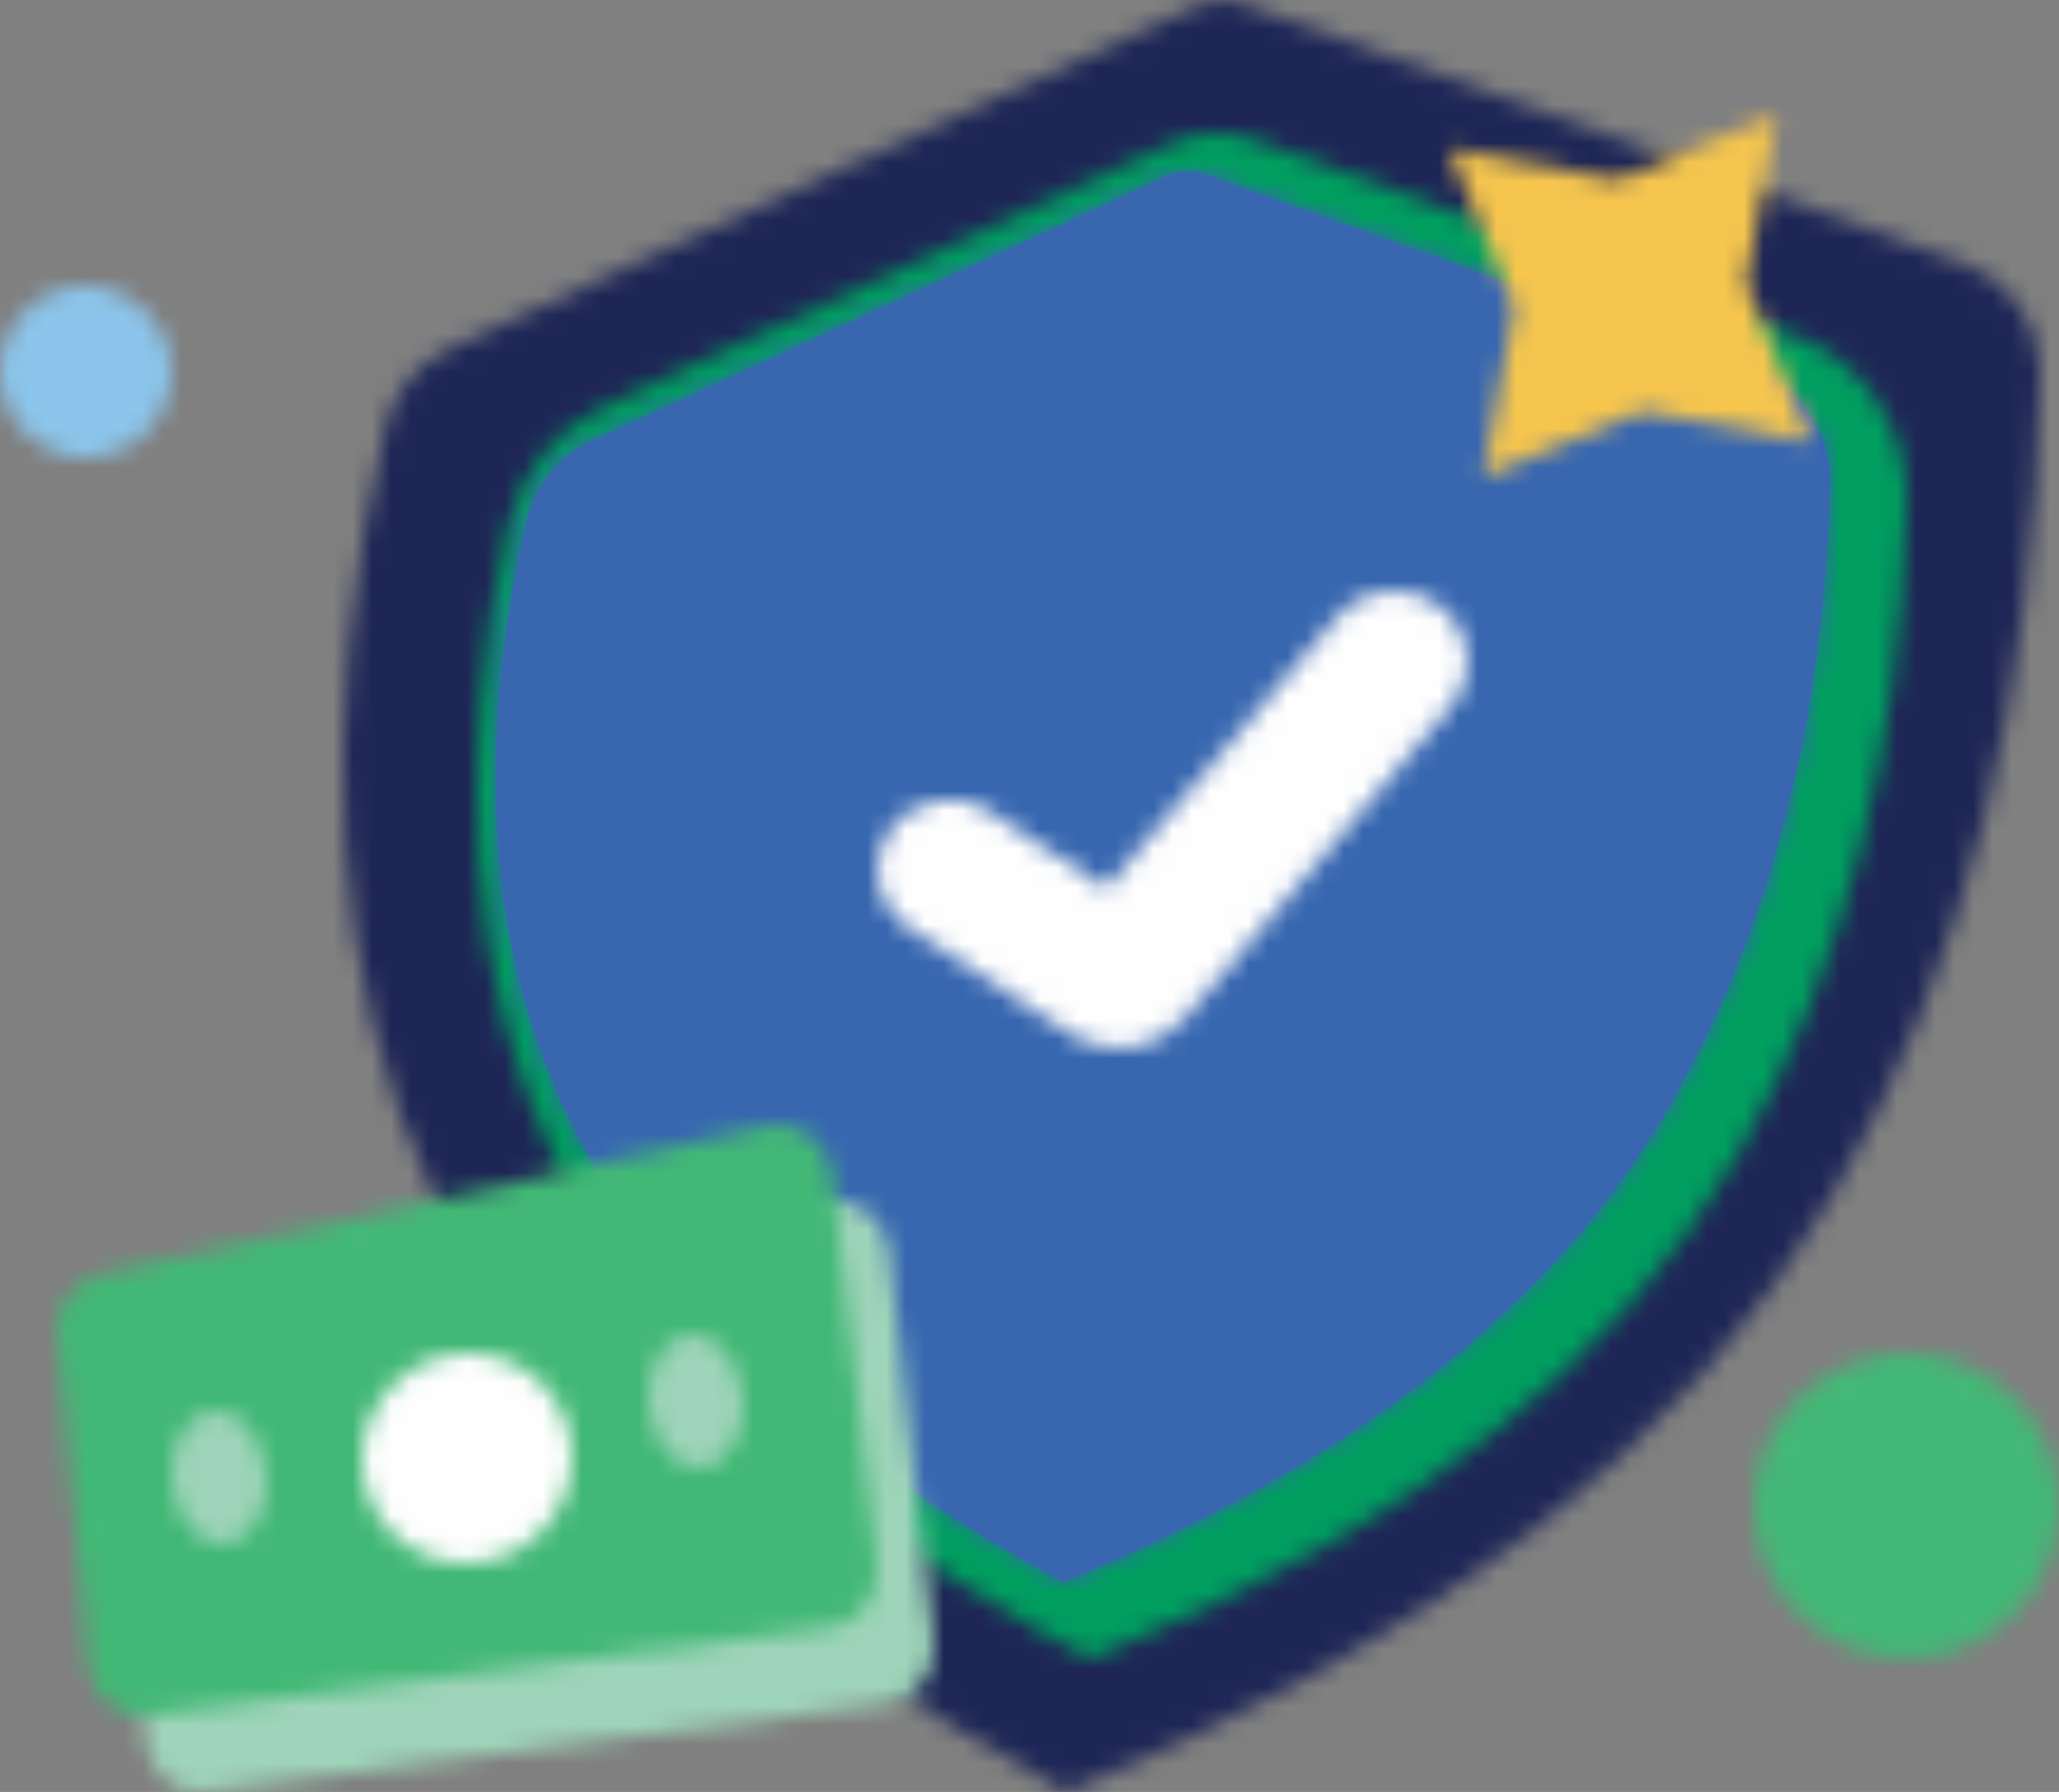
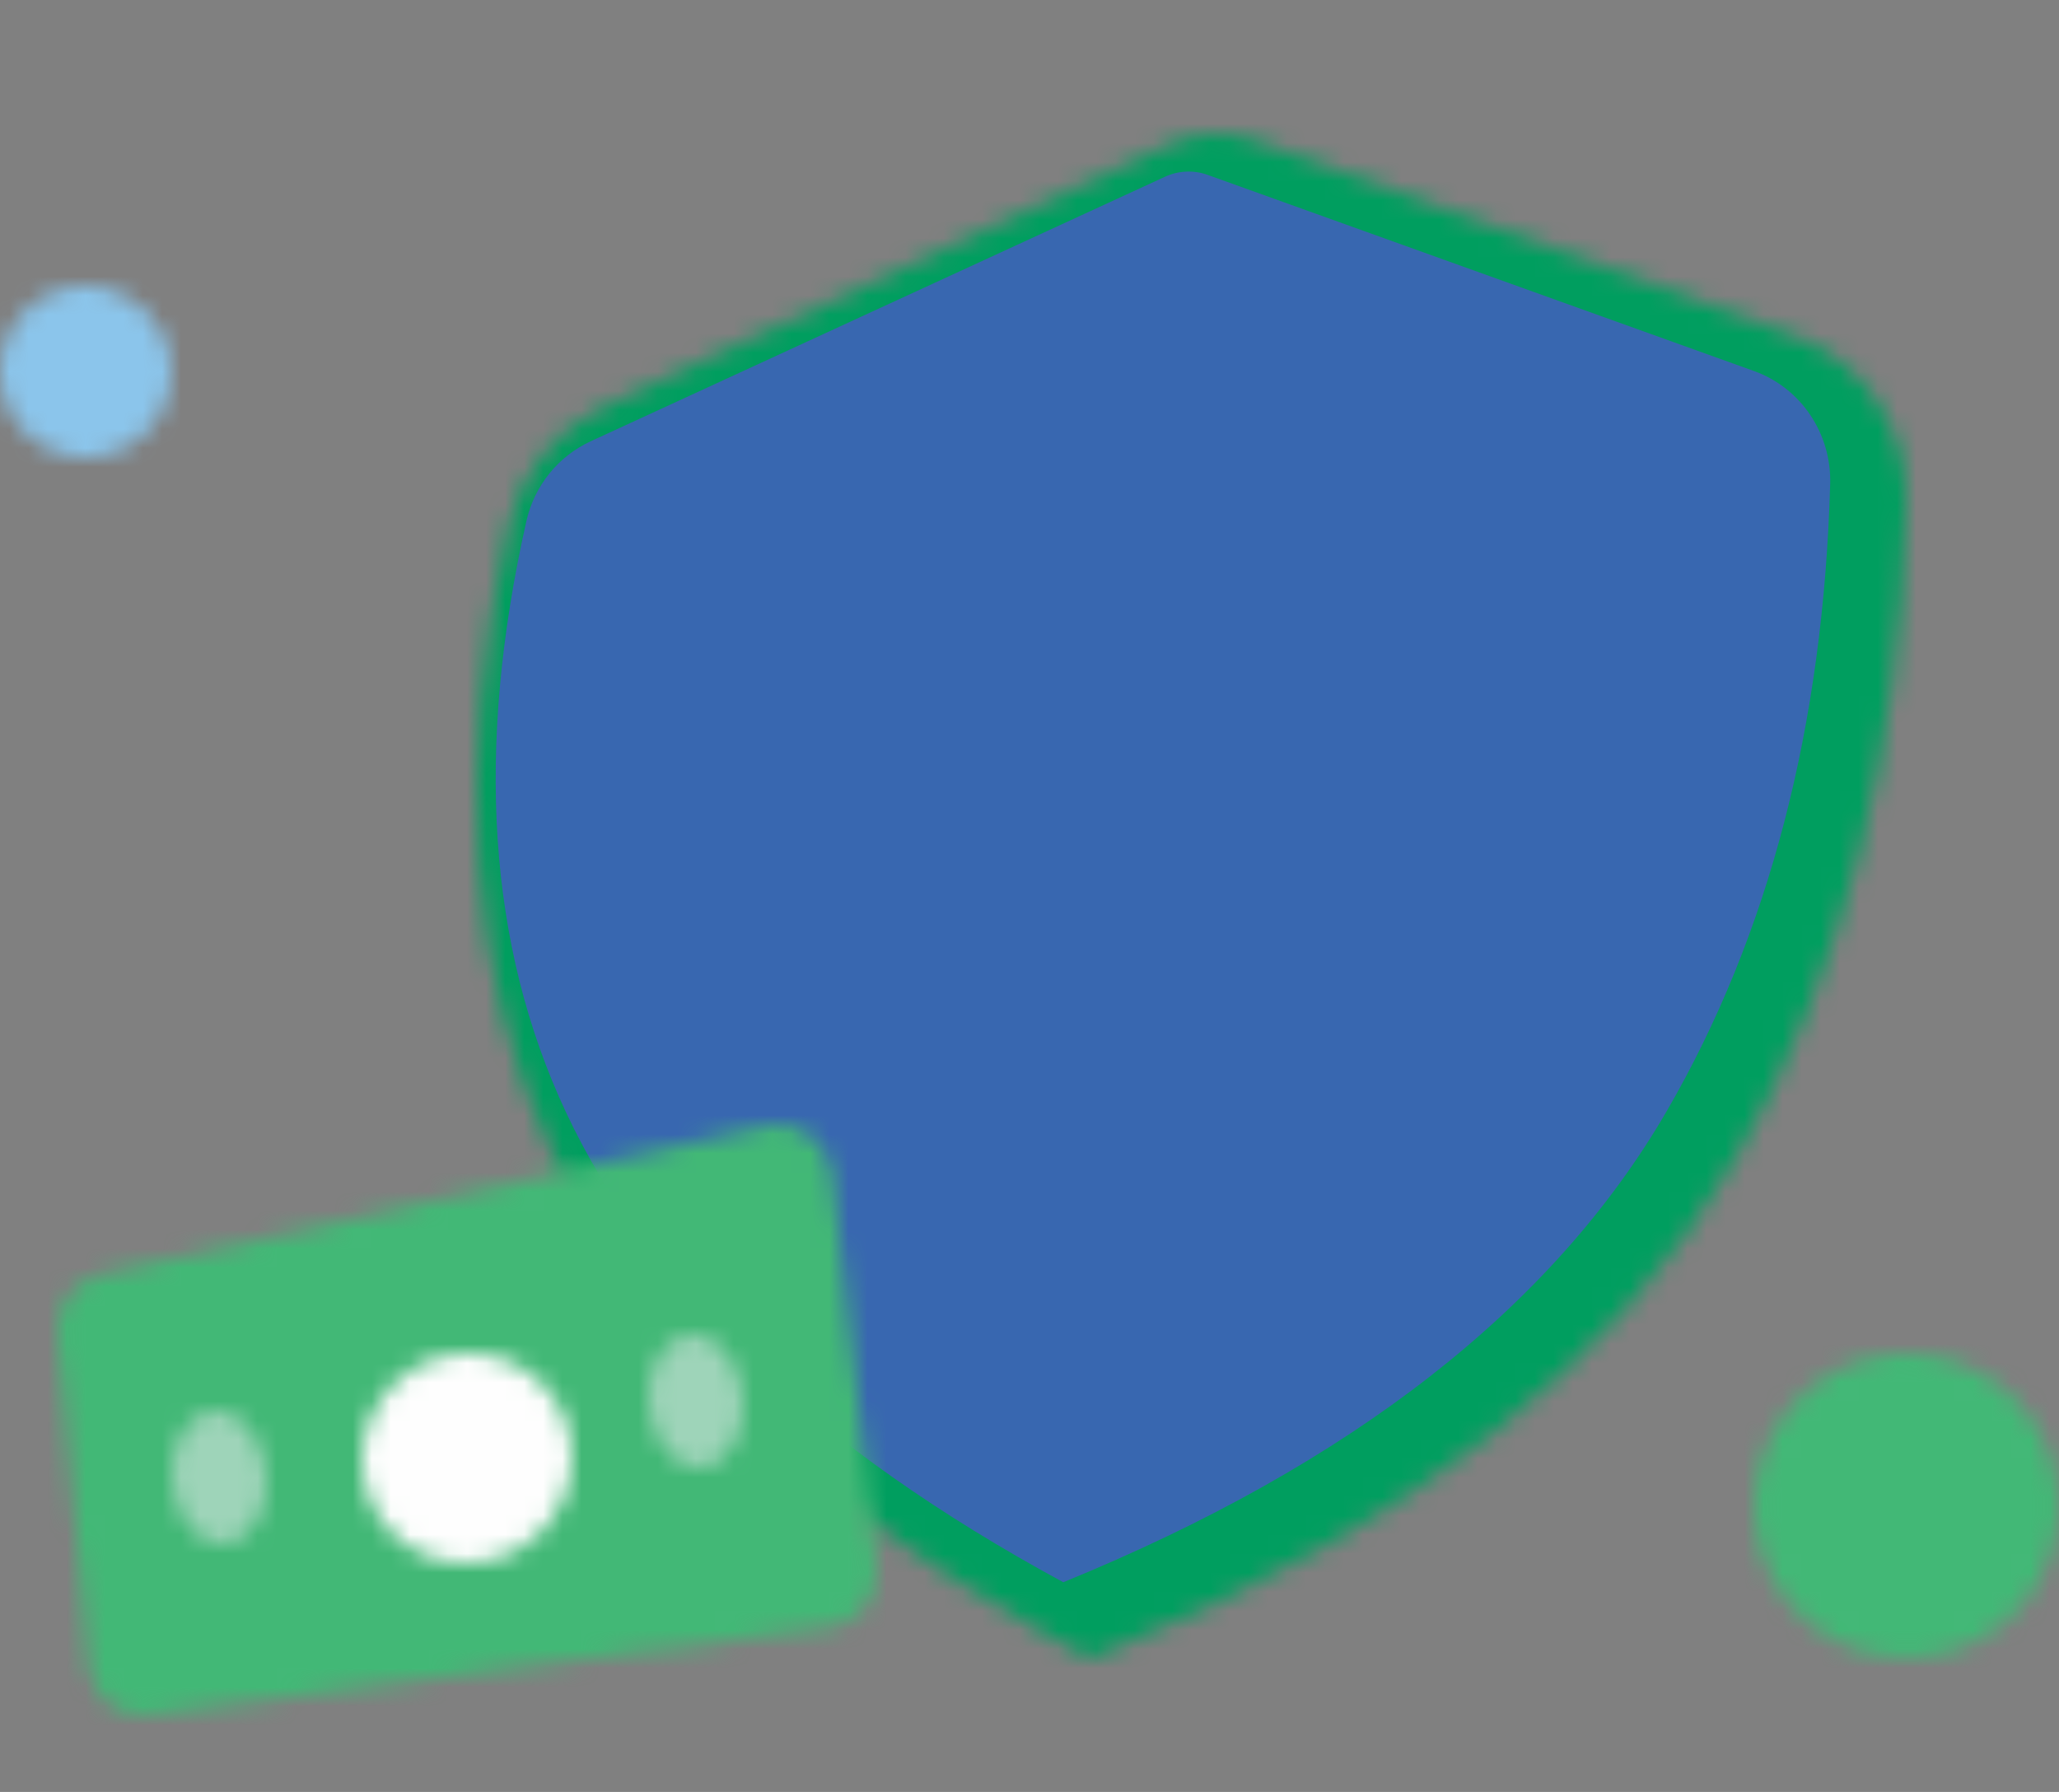
<svg xmlns="http://www.w3.org/2000/svg" xmlns:xlink="http://www.w3.org/1999/xlink" width="108px" height="94px" viewBox="0 0 108 94" version="1.1">
  <rect x="0" y="0" width="108" height="94" fill="#808080" stroke="none" />
  <title>rate drop icon</title>
  <defs>
    <path d="M44.858,0.272 L5.544,18.305 C3.864,19.077 2.636,20.582 2.223,22.384 L2.223,22.384 C-1.416,37.928 -0.586,51.334 4.706,62.601 L4.706,62.601 C10.324,74.565 21.404,85.029 37.942,94 L37.942,94 C57.17,86.18 70.57,75.74 78.145,62.678 L78.145,62.678 C85.128,50.634 88.745,36.254 89,19.536 L89,19.536 C89.036,16.987 87.449,14.695 85.048,13.831 L85.048,13.831 L47.119,0.177 C46.79,0.06 46.447,0 46.104,0 L46.104,0 C45.679,0 45.254,0.091 44.858,0.272 L44.858,0.272 Z" id="path-1" />
    <path d="M36.39,0.542 L6.637,14.361 C4.116,15.536 2.277,17.843 1.663,20.603 L1.663,20.603 C-1.135,33.119 -0.412,44.082 3.91,53.396 L3.91,53.396 C8.398,63.07 16.985,71.449 29.585,78.579 L29.585,78.579 L32.161,80 L33.435,79.475 C48.937,73.086 59.871,64.477 66.129,53.595 L66.129,53.595 C71.679,43.949 74.628,32.538 74.996,19.41 L74.996,19.41 C75.106,15.473 72.724,11.913 69.097,10.593 L69.097,10.593 L40.796,0.347 C40.157,0.116 39.491,0 38.827,0 L38.827,0 C37.994,0 37.162,0.181 36.39,0.542 L36.39,0.542 Z" id="path-3" />
-     <path d="M35.107,0.271 L4.974,14.151 C3.27,14.939 2.025,16.487 1.61,18.342 L1.61,18.342 C-1.085,30.29 -0.396,40.615 3.673,49.314 L3.673,49.314 C8.075,58.728 16.776,66.958 29.77,74 L29.77,74 C44.902,67.814 55.455,59.574 61.429,49.276 L61.429,49.276 C66.78,40.048 69.637,29.086 69.998,16.387 L69.998,16.387 C70.072,13.74 68.459,11.348 66.005,10.464 L66.005,10.464 L37.342,0.173 C37.021,0.056 36.682,0 36.344,0 L36.344,0 C35.921,0 35.499,0.09 35.107,0.271 L35.107,0.271 Z" id="path-5" />
    <path d="M7.164,0.044 C2.771,0.508 -0.416,4.442 0.044,8.838 L0.044,8.838 C0.507,13.231 4.444,16.417 8.836,15.956 L8.836,15.956 C13.229,15.494 16.416,11.558 15.956,7.164 L15.956,7.164 C15.524,3.056 12.053,0 8.01,0 L8.01,0 C7.731,0 7.45,0.015 7.164,0.044 L7.164,0.044 Z" id="path-7" />
    <path d="M4.029,0.025 C1.56,0.286 -0.235,2.498 0.025,4.97 L0.025,4.97 C0.285,7.441 2.498,9.234 4.969,8.975 L4.969,8.975 C7.442,8.714 9.235,6.502 8.975,4.03 L8.975,4.03 C8.732,1.716 6.778,0 4.504,0 L4.504,0 C4.346,0 4.189,0.008 4.029,0.025 L4.029,0.025 Z" id="path-9" />
-     <polygon id="path-11" points="8.861 3.422 0 1.807 3.422 10.138 1.809 19 10.139 15.578 19 17.193 15.578 8.86 17.194 0" />
-     <path d="M24.133,1.381 L12.012,15.597 L5.965,11.598 C4.226,10.448 1.863,10.877 0.665,12.564 L0.665,12.564 C-0.429,14.108 -0.138,16.19 1.283,17.393 L1.283,17.393 L1.651,17.669 L10.173,23.253 L10.483,23.44 C12.37,24.473 14.77,24.051 16.166,22.392 L16.166,22.392 L17.069,21.315 L17.202,21.175 L30.139,6.002 L30.436,5.599 C31.431,4.047 31.087,1.981 29.581,0.822 L29.581,0.822 C28.864,0.269 28.007,0 27.154,0 L27.154,0 C26.026,0 24.909,0.472 24.133,1.381 L24.133,1.381 Z" id="path-13" />
-     <path d="M37.244,0.066 L2.242,7.872 C0.831,8.186 -0.129,9.56 0.014,11.065 L0.014,11.065 L1.642,28.361 L1.679,28.613 C1.966,30.124 3.319,31.169 4.799,30.977 L4.799,30.977 L40.516,26.375 C42.064,26.174 43.166,24.701 42.979,23.076 L42.979,23.076 L40.641,2.614 C40.631,2.528 40.616,2.441 40.598,2.352 L40.598,2.352 C40.318,0.957 39.142,0 37.836,0 L37.836,0 C37.641,0 37.443,0.023 37.244,0.066 L37.244,0.066 Z" id="path-15" />
    <path d="M37.244,0.066 L2.243,7.869 C0.832,8.184 -0.126,9.56 0.013,11.064 L0.013,11.064 L1.643,28.359 L1.682,28.614 C1.967,30.122 3.32,31.168 4.801,30.978 L4.801,30.978 L40.516,26.373 C42.064,26.173 43.166,24.697 42.979,23.075 L42.979,23.075 L40.641,2.616 C40.631,2.525 40.617,2.439 40.598,2.352 L40.598,2.352 C40.316,0.957 39.142,0 37.834,0 L37.834,0 C37.639,0 37.443,0.021 37.244,0.066 L37.244,0.066 Z" id="path-17" />
    <path d="M2.061,0.021 C0.701,0.232 -0.203,1.962 0.039,3.882 L0.039,3.882 C0.282,5.803 1.581,7.19 2.941,6.979 L2.941,6.979 C4.299,6.768 5.203,5.041 4.961,3.118 L4.961,3.118 C4.735,1.327 3.592,0 2.335,0 L2.335,0 C2.246,0 2.154,0.008 2.061,0.021 L2.061,0.021 Z" id="path-19" />
    <path d="M2.061,0.021 C0.702,0.232 -0.202,1.962 0.039,3.882 L0.039,3.882 C0.282,5.803 1.58,7.19 2.939,6.979 L2.939,6.979 C4.299,6.768 5.203,5.041 4.961,3.118 L4.961,3.118 C4.735,1.327 3.592,0 2.335,0 L2.335,0 C2.244,0 2.152,0.008 2.061,0.021 L2.061,0.021 Z" id="path-21" />
    <path d="M4.679,0.073 C1.677,0.568 -0.391,3.397 0.062,6.394 L0.062,6.394 C0.515,9.393 3.315,11.421 6.32,10.926 L6.32,10.926 C9.324,10.431 11.389,7.6 10.938,4.605 L10.938,4.605 C10.531,1.911 8.226,0 5.585,0 L5.585,0 C5.286,-0.002 4.984,0.023 4.679,0.073 L4.679,0.073 Z" id="path-23" />
  </defs>
  <g id="Mortgage-landing" stroke="none" stroke-width="1" fill="none" fill-rule="evenodd">
    <g id="Addition-of-Rate-Drop-Protector-section" transform="translate(-195, -676)">
      <g id="Group-12" transform="translate(148, 636)">
        <g id="rate-drop-icon" transform="translate(47, 40)">
          <g id="Group-3" transform="translate(18, 0)">
            <mask id="mask-2" fill="white">
              <use xlink:href="#path-1" />
            </mask>
            <g id="Clip-2" />
-             <polygon id="Fill-1" fill="#1E2656" mask="url(#mask-2)" points="-3.47 96.059 91.055 96.059 91.055 -2.059 -3.47 -2.059" />
          </g>
          <g id="Group-6" transform="translate(25, 7)">
            <mask id="mask-4" fill="white">
              <use xlink:href="#path-3" />
            </mask>
            <g id="Clip-5" />
            <polygon id="Fill-4" fill="#009E5F" mask="url(#mask-4)" points="-3.171 82.075 77.145 82.075 77.145 -2.249 -3.171 -2.249" />
          </g>
          <path d="M63.344,9.174 L92.007,19.465 C94.461,20.349 96.074,22.741 95.997,25.388 C95.639,38.086 92.782,49.049 87.429,58.277 C81.457,68.574 70.904,76.815 55.771,83 C42.775,75.956 34.077,67.728 29.672,58.314 C25.603,49.615 24.916,39.291 27.609,27.343 C28.026,25.488 29.272,23.94 30.975,23.152 L61.108,9.272 C61.814,8.947 62.614,8.912 63.344,9.174" id="Fill-7" fill="#3867B0" />
          <g id="Group-11" transform="translate(26, 9)">
            <mask id="mask-6" fill="white">
              <use xlink:href="#path-5" />
            </mask>
            <g id="Clip-10" />
            <polygon id="Fill-9" fill="#3867B0" mask="url(#mask-6)" points="-3.147 76.082 72.134 76.082 72.134 -2.174 -3.147 -2.174" />
          </g>
          <g id="Group-14" transform="translate(92, 71)">
            <mask id="mask-8" fill="white">
              <use xlink:href="#path-7" />
            </mask>
            <g id="Clip-13" />
            <polygon id="Fill-12" fill="#42B876" mask="url(#mask-8)" points="-2.632 18.625 18.215 18.625 18.215 -2.625 -2.632 -2.625" />
          </g>
          <g id="Group-17" transform="translate(0, 15)">
            <mask id="mask-10" fill="white">
              <use xlink:href="#path-9" />
            </mask>
            <g id="Clip-16" />
            <polygon id="Fill-15" fill="#8BC5EB" mask="url(#mask-10)" points="-2.077 11.304 11.311 11.304 11.311 -2.306 -2.077 -2.306" />
          </g>
          <g id="Group-20" transform="translate(76, 6)">
            <mask id="mask-12" fill="white">
              <use xlink:href="#path-11" />
            </mask>
            <g id="Clip-19" />
            <polygon id="Fill-18" fill="#F5C54E" mask="url(#mask-12)" points="-2.192 21.185 21.192 21.185 21.192 -2.185 -2.192 -2.185" />
          </g>
          <g id="Group-23" transform="translate(46, 31)">
            <mask id="mask-14" fill="white">
              <use xlink:href="#path-13" />
            </mask>
            <g id="Clip-22" />
            <polygon id="Fill-21" fill="#FEFEFE" mask="url(#mask-14)" points="-2.512 26.5 33.509 26.5 33.509 -2.487 -2.512 -2.487" />
          </g>
          <g id="Group-26" transform="translate(6, 63)">
            <mask id="mask-16" fill="white">
              <use xlink:href="#path-15" />
            </mask>
            <g id="Clip-25" />
            <polygon id="Fill-24" fill="#9ED4B9" mask="url(#mask-16)" points="-2.175 33.236 45.213 33.236 45.213 -2.342 -2.175 -2.342" />
          </g>
          <g id="Group-29" transform="translate(3, 59)">
            <mask id="mask-18" fill="white">
              <use xlink:href="#path-17" />
            </mask>
            <g id="Clip-28" />
            <polygon id="Fill-27" fill="#42B876" mask="url(#mask-18)" points="-2.173 33.234 45.213 33.234 45.213 -2.341 -2.173 -2.341" />
          </g>
          <g id="Group-32" transform="translate(34, 70)">
            <mask id="mask-20" fill="white">
              <use xlink:href="#path-19" />
            </mask>
            <g id="Clip-31" />
            <polygon id="Fill-30" fill="#9ED4B9" mask="url(#mask-20)" points="-1.853 -2.557 7.401 -2.018 6.854 9.558 -2.401 9.019" />
          </g>
          <g id="Group-35" transform="translate(9, 74)">
            <mask id="mask-22" fill="white">
              <use xlink:href="#path-21" />
            </mask>
            <g id="Clip-34" />
            <polygon id="Fill-33" fill="#9ED4B9" mask="url(#mask-22)" points="-1.854 -2.557 7.402 -2.018 6.855 9.558 -2.401 9.019" />
          </g>
          <g id="Group-38" transform="translate(19, 71)">
            <mask id="mask-24" fill="white">
              <use xlink:href="#path-23" />
            </mask>
            <g id="Clip-37" />
            <polygon id="Fill-36" fill="#FEFEFE" mask="url(#mask-24)" points="-2.44 -2.985 14.41 -2.212 13.44 13.984 -3.41 13.21" />
          </g>
        </g>
      </g>
    </g>
  </g>
</svg>